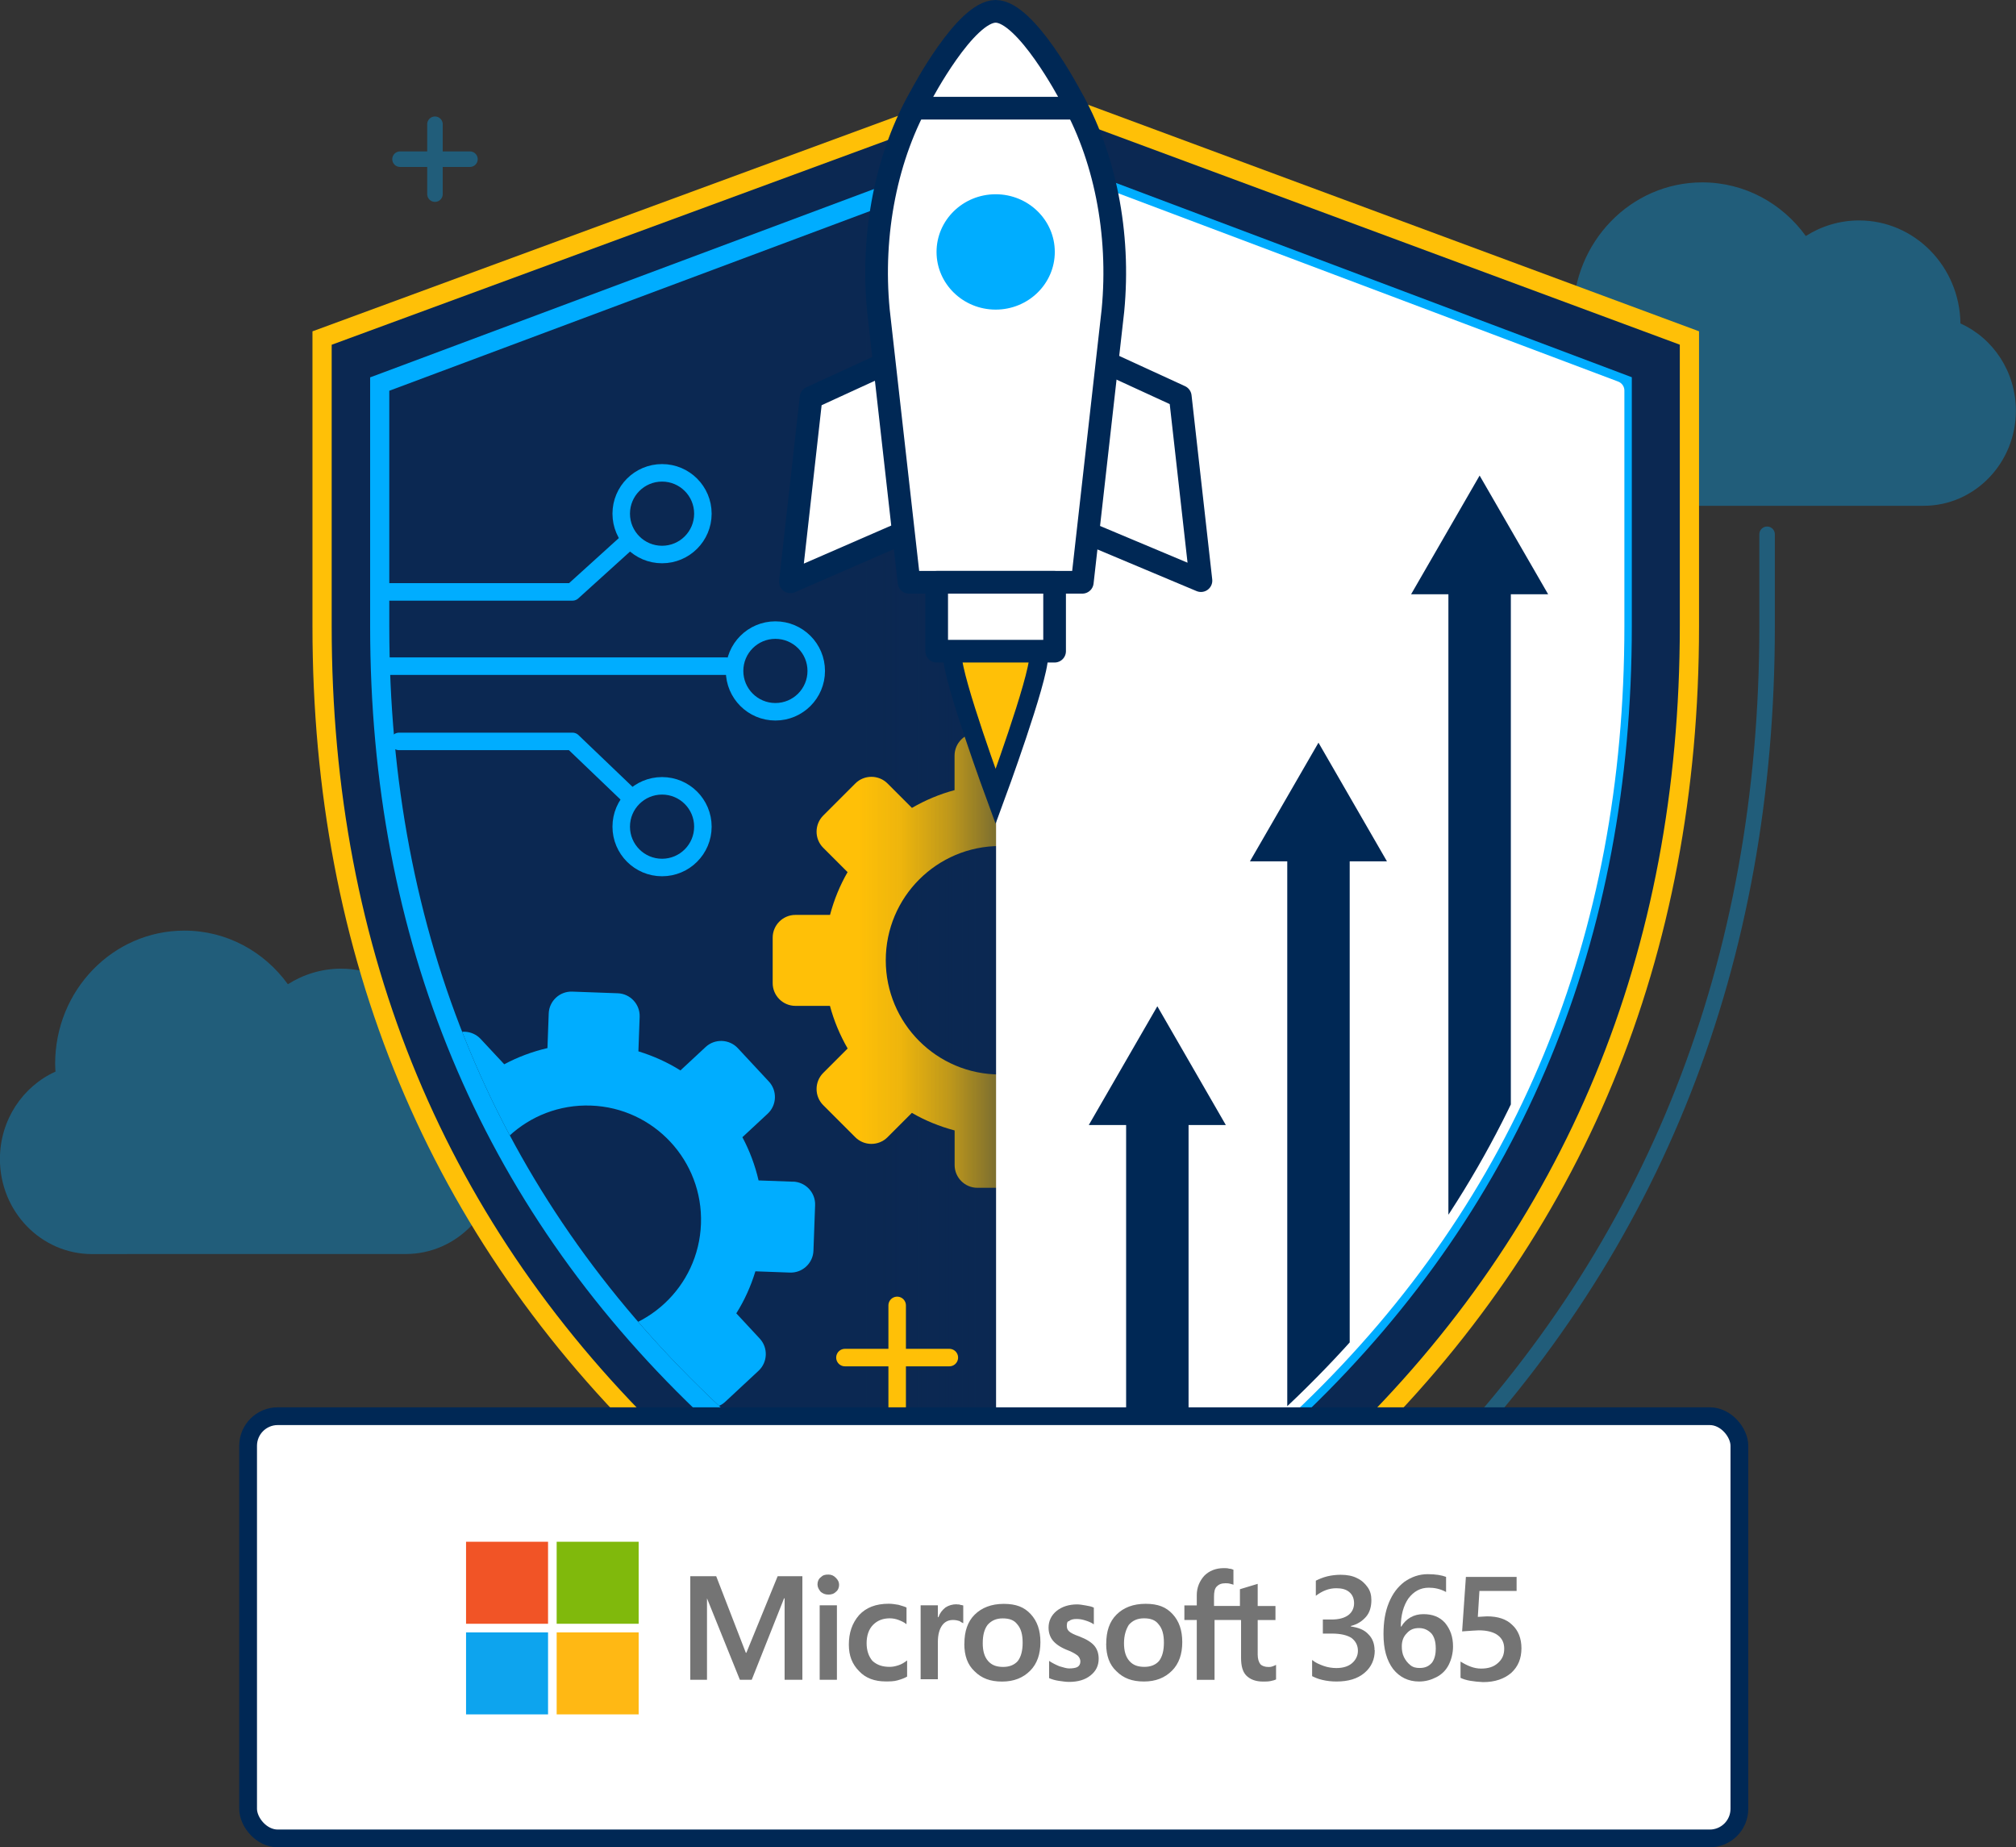
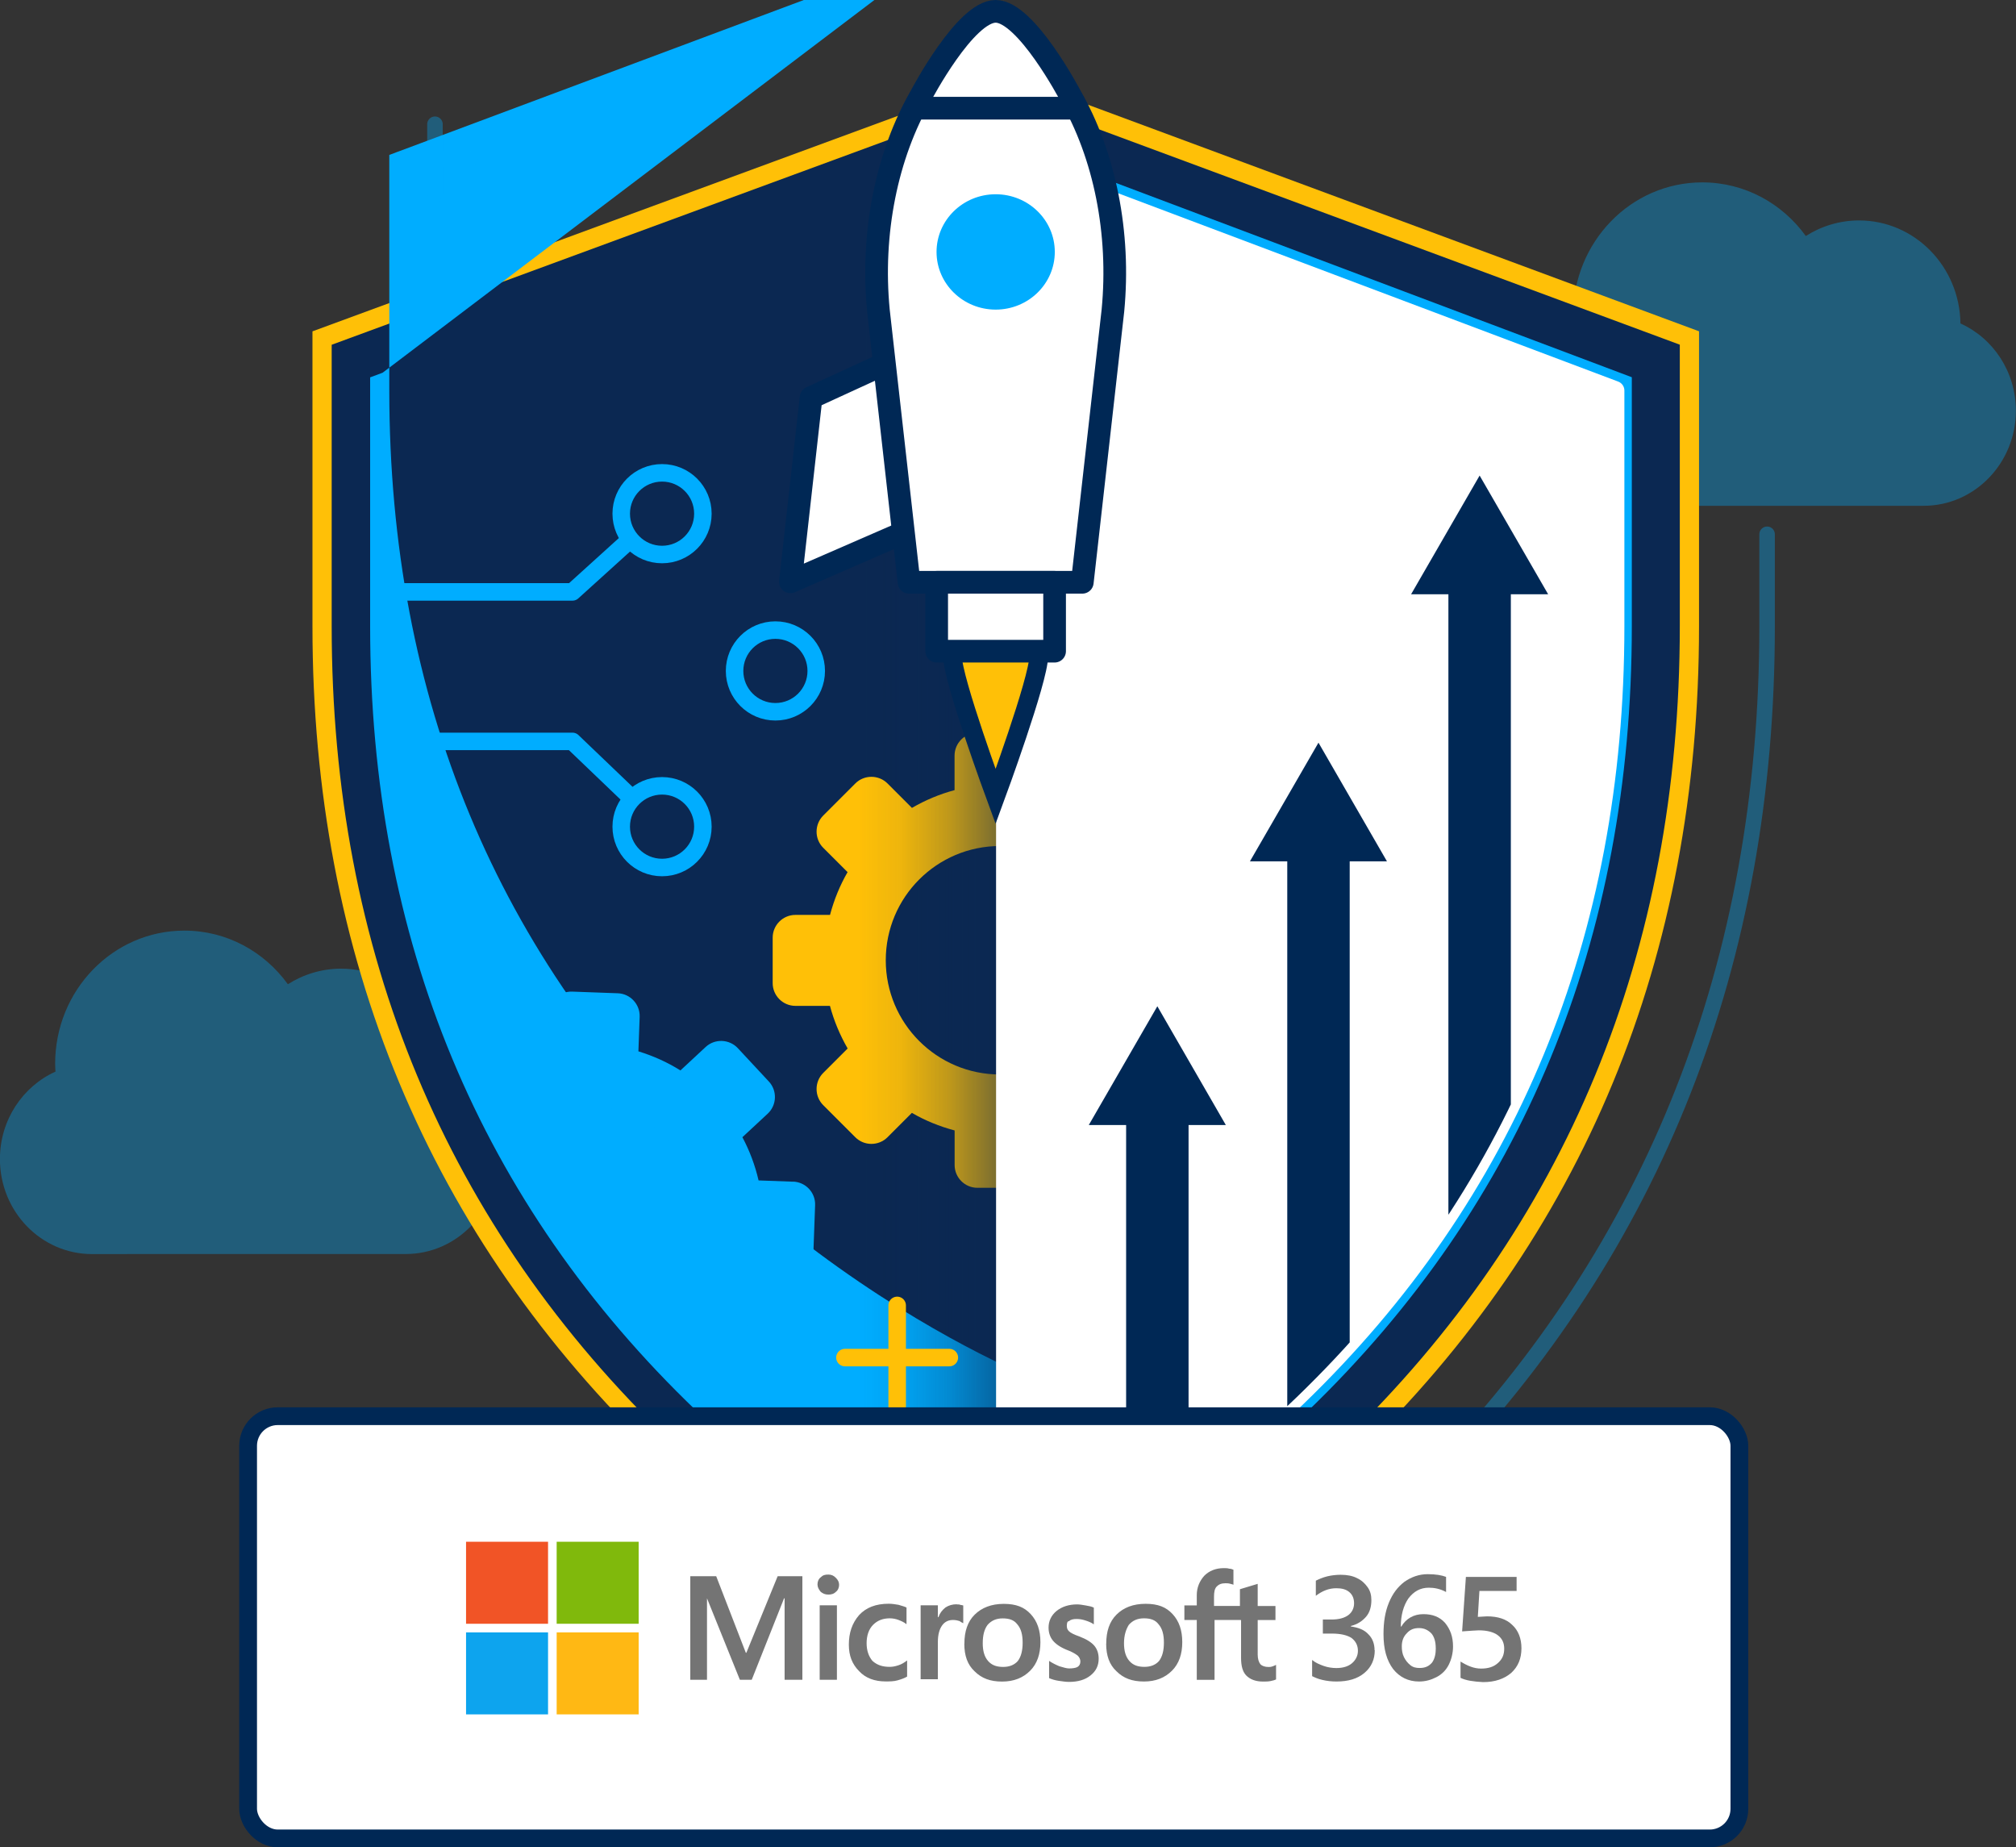
<svg xmlns="http://www.w3.org/2000/svg" id="Layer_2" data-name="Layer 2" viewBox="0 0 304.14 278.64">
  <rect x="0" y="0" width="304.14" height="278.64" fill="#333333" stroke="none" />
  <defs>
    <clipPath id="clippath">
      <path d="m151.37,241.49c-8.69-4.13-26.65-13.86-44.31-30.78-32.07-30.72-48.33-69.82-48.33-116.23v-35.54l92.64-34.62,91.89,34.6v35.57c0,46.42-16.14,85.53-47.97,116.25-17.5,16.89-35.29,26.62-43.93,30.76Z" style="fill: none; stroke-width: 0px;" />
    </clipPath>
    <linearGradient id="linear-gradient" x1="58.74" y1="132.9" x2="165.92" y2="132.9" gradientUnits="userSpaceOnUse">
      <stop offset=".66" stop-color="#0b2852" stop-opacity="0" />
      <stop offset=".72" stop-color="#0b2852" stop-opacity=".07" />
      <stop offset=".79" stop-color="#0b2852" stop-opacity=".27" />
      <stop offset=".87" stop-color="#0b2852" stop-opacity=".6" />
      <stop offset=".95" stop-color="#0b2852" />
    </linearGradient>
    <clipPath id="clippath-1">
      <path d="m151.71,241.49c8.64-4.14,26.43-13.86,43.93-30.76,31.83-30.72,47.97-69.84,47.97-116.25v-35.57l-91.89-34.6v217.18Z" style="fill: none; stroke-width: 0px;" />
    </clipPath>
  </defs>
  <g id="Layer_1-2" data-name="Layer 1">
    <g>
      <g>
        <g style="opacity: .35;">
          <path d="m19.17,189.16h-5.27c-7.7,0-13.91-6.42-13.91-14.34,0-5.89,3.45-10.96,8.38-13.18-.02-.39-.05-.78-.05-1.18,0-11.1,8.72-20.09,19.49-20.09,6.41,0,12.07,3.18,15.62,8.09,2.33-1.48,5.09-2.35,8.03-2.35,8.37,0,15.18,6.93,15.3,15.54,4.93,2.22,8.36,7.27,8.36,13.16,0,7.9-6.22,14.34-13.91,14.34H19.17Z" style="fill: #00adff; stroke-width: 0px;" />
        </g>
        <g style="opacity: .35;">
          <path d="m248.17,76.3h-5.27c-7.7,0-13.91-6.42-13.91-14.34,0-5.89,3.45-10.96,8.38-13.18-.02-.39-.05-.78-.05-1.18,0-11.1,8.72-20.09,19.49-20.09,6.41,0,12.07,3.18,15.62,8.09,2.33-1.48,5.09-2.35,8.03-2.35,8.37,0,15.18,6.93,15.3,15.54,4.93,2.22,8.36,7.27,8.36,13.16,0,7.9-6.22,14.34-13.91,14.34h-42.06Z" style="fill: #00adff; stroke-width: 0px;" />
        </g>
        <path d="m147.43,251.31c-9.62-4.57-28.53-14.9-47.16-32.75-34.29-32.85-51.68-74.6-51.68-124.08v-43.49L152.12,12.89l102.75,38.09v43.5c0,49.48-17.26,91.23-51.29,124.08-18.48,17.83-37.24,28.17-46.78,32.74l-4.68,2.24-4.69-2.23Z" style="fill: #0b2852; stroke: #ffc007; stroke-miterlimit: 10; stroke-width: 2.9px;" />
        <g>
          <path d="m150.75,242.79c-9.1-4.33-27.02-14.12-44.69-31.05-32.36-31-48.77-70.46-48.77-117.27v-36.55l94.09-35.16,93.34,35.14v36.57c0,46.83-16.29,86.29-48.42,117.3-17.52,16.91-35.28,26.69-44.31,31.02l-.62.3-.62-.3Z" style="fill: #0b2852; stroke-width: 0px;" />
-           <path d="m151.38,24.31l91.89,34.6v35.57c0,46.42-16.14,85.53-47.97,116.25-17.5,16.89-35.29,26.62-43.93,30.76-8.69-4.13-26.65-13.86-44.31-30.78-32.07-30.72-48.33-69.82-48.33-116.23v-35.54l92.64-34.62m0-3.1l-1.02.38L57.72,56.22l-1.88.7v37.56c0,47.22,16.56,87.03,49.22,118.32,17.82,17.07,35.89,26.94,45.07,31.31l1.25.59,1.25-.6c9.11-4.36,27.02-14.23,44.69-31.28,32.42-31.29,48.86-71.11,48.86-118.34v-37.58l-1.88-.71-91.89-34.6-1.02-.38h0Z" style="fill: #00adff; stroke-width: 0px;" />
+           <path d="m151.38,24.31l91.89,34.6c0,46.42-16.14,85.53-47.97,116.25-17.5,16.89-35.29,26.62-43.93,30.76-8.69-4.13-26.65-13.86-44.31-30.78-32.07-30.72-48.33-69.82-48.33-116.23v-35.54l92.64-34.62m0-3.1l-1.02.38L57.72,56.22l-1.88.7v37.56c0,47.22,16.56,87.03,49.22,118.32,17.82,17.07,35.89,26.94,45.07,31.31l1.25.59,1.25-.6c9.11-4.36,27.02-14.23,44.69-31.28,32.42-31.29,48.86-71.11,48.86-118.34v-37.58l-1.88-.71-91.89-34.6-1.02-.38h0Z" style="fill: #00adff; stroke-width: 0px;" />
        </g>
        <g>
          <polyline points="60.21 111.83 86.36 111.83 94.83 119.94" style="fill: none; stroke: #00adff; stroke-linecap: round; stroke-linejoin: round; stroke-width: 2.64px;" />
-           <line x1="58.76" y1="100.48" x2="109.59" y2="100.48" style="fill: none; stroke: #00adff; stroke-linecap: round; stroke-linejoin: round; stroke-width: 2.64px;" />
          <polyline points="58.76 89.28 86.36 89.28 94.83 81.61" style="fill: none; stroke: #00adff; stroke-linecap: round; stroke-linejoin: round; stroke-width: 2.64px;" />
          <circle cx="99.88" cy="77.48" r="6.16" style="fill: none; stroke: #00adff; stroke-linecap: round; stroke-linejoin: round; stroke-width: 2.64px;" />
          <circle cx="99.88" cy="124.69" r="6.16" style="fill: none; stroke: #00adff; stroke-linecap: round; stroke-linejoin: round; stroke-width: 2.64px;" />
          <circle cx="116.98" cy="101.2" r="6.16" style="fill: none; stroke: #00adff; stroke-linecap: round; stroke-linejoin: round; stroke-width: 2.64px;" />
        </g>
        <g style="clip-path: url(#clippath);">
          <path d="m119.64,178.24l-5.2-.19c-.53-2.3-1.36-4.49-2.44-6.52l3.82-3.55c1.38-1.29,1.46-3.47.17-4.85l-4.68-5.03c-1.29-1.38-3.47-1.46-4.85-.18l-3.81,3.54c-1.95-1.23-4.09-2.19-6.34-2.88l.19-5.21c.07-1.89-1.42-3.49-3.31-3.55l-6.86-.25c-1.89-.07-3.49,1.42-3.55,3.31l-.19,5.21c-2.3.53-4.49,1.36-6.52,2.44l-3.56-3.82c-1.29-1.38-3.47-1.46-4.85-.17l-5.02,4.67c-1.38,1.29-1.46,3.47-.17,4.85l3.54,3.81c-1.23,1.95-2.19,4.09-2.88,6.35l-5.22-.19c-1.89-.07-3.48,1.42-3.55,3.31l-.25,6.86c-.07,1.89,1.42,3.49,3.31,3.55l5.21.19c.53,2.3,1.36,4.48,2.44,6.52l-3.83,3.56c-1.38,1.29-1.46,3.47-.17,4.85l4.68,5.02c1.29,1.38,3.47,1.46,4.85.17l3.81-3.54c1.95,1.23,4.09,2.19,6.35,2.88l-.19,5.21c-.07,1.89,1.42,3.49,3.31,3.55l6.86.25c1.89.07,3.48-1.42,3.55-3.31l.19-5.21c2.3-.53,4.48-1.36,6.52-2.44l3.56,3.82c1.29,1.38,3.47,1.46,4.85.17l5.03-4.68c1.38-1.29,1.46-3.47.18-4.85l-3.54-3.81c1.23-1.95,2.19-4.08,2.88-6.34l5.21.19c1.89.07,3.49-1.42,3.55-3.31l.25-6.86c.07-1.89-1.42-3.48-3.31-3.55Zm-31.73,22.96c-9.51-.34-16.94-8.33-16.6-17.84.34-9.51,8.33-16.94,17.84-16.6,9.51.34,16.94,8.33,16.6,17.84-.34,9.51-8.33,16.94-17.84,16.6Z" style="fill: #00adff; stroke-width: 0px;" />
          <path d="m181.75,137.98h-5.21c-.61-2.28-1.52-4.43-2.68-6.43l3.69-3.69c1.33-1.33,1.33-3.52,0-4.85l-4.85-4.85c-1.33-1.34-3.52-1.34-4.85,0l-3.68,3.68c-1.99-1.16-4.16-2.04-6.44-2.65v-5.22c0-1.89-1.54-3.43-3.43-3.43h-6.86c-1.89,0-3.43,1.54-3.43,3.43v5.21c-2.28.61-4.43,1.52-6.43,2.68l-3.69-3.69c-1.33-1.33-3.52-1.33-4.85,0l-4.85,4.85c-1.33,1.34-1.33,3.52,0,4.85l3.68,3.68c-1.16,2-2.04,4.16-2.65,6.45h-5.22c-1.89,0-3.43,1.54-3.43,3.43v6.86c0,1.89,1.54,3.43,3.43,3.43h5.21c.61,2.28,1.52,4.43,2.67,6.43l-3.69,3.69c-1.33,1.33-1.33,3.52,0,4.85l4.85,4.85c1.33,1.33,3.52,1.33,4.85,0l3.68-3.68c2,1.16,4.16,2.04,6.45,2.65v5.22c0,1.89,1.54,3.43,3.43,3.43h6.86c1.89,0,3.43-1.54,3.43-3.43v-5.21c2.28-.61,4.43-1.52,6.43-2.67l3.69,3.69c1.33,1.33,3.52,1.33,4.85,0l4.85-4.85c1.34-1.33,1.34-3.52,0-4.85l-3.68-3.68c1.16-1.99,2.04-4.16,2.65-6.44h5.22c1.89,0,3.43-1.54,3.43-3.43v-6.87c0-1.89-1.54-3.43-3.43-3.43Zm-30.89,24.09c-9.52,0-17.23-7.71-17.23-17.23,0-9.52,7.71-17.23,17.23-17.23s17.23,7.71,17.23,17.23c0,9.52-7.71,17.23-17.23,17.23Z" style="fill: #ffc007; stroke-width: 0px;" />
        </g>
        <g>
          <path d="m151.38,24.31L58.74,58.93v35.54c0,46.4,16.26,85.51,48.33,116.23,17.66,16.92,35.62,26.65,44.31,30.78V24.31Z" style="fill: url(#linear-gradient); stroke-width: 0px;" />
          <path d="m151.71,241.49c8.64-4.14,26.43-13.86,43.93-30.76,31.83-30.72,47.97-69.84,47.97-116.25v-35.57l-91.89-34.6v217.18Z" style="fill: #fff; stroke: #fff; stroke-linecap: round; stroke-linejoin: round; stroke-width: 2.9px;" />
        </g>
        <g>
          <path d="m156.7,99.01c0,3.5-6.5,21.14-6.5,21.14,0,0-6.5-17.64-6.5-21.14" style="fill: #ffc007; fill-rule: evenodd; stroke: #002855; stroke-miterlimit: 10; stroke-width: 2.83px;" />
          <g>
            <g>
              <polyline points="134.01 54.62 122.36 59.97 119.24 87.76 137.32 79.89" style="fill: #fff; fill-rule: evenodd; stroke: #002855; stroke-linecap: round; stroke-linejoin: round; stroke-width: 3.42px;" />
-               <polyline points="166.4 54.44 178.06 59.8 181.18 87.58 163.44 80.13" style="fill: #fff; fill-rule: evenodd; stroke: #002855; stroke-linecap: round; stroke-linejoin: round; stroke-width: 3.42px;" />
            </g>
            <path d="m163.28,87.83h-26.14l-4.62-41c-1.12-11.64,1.22-23.41,6.48-32.51,0,0,6.63-12.61,11.21-12.61s11.21,12.61,11.21,12.61c5.26,9.09,7.6,20.87,6.48,32.51l-4.62,41Z" style="fill: #fff; fill-rule: evenodd; stroke: #002855; stroke-linecap: round; stroke-linejoin: round; stroke-width: 3.42px;" />
            <rect x="141.31" y="87.83" width="17.79" height="10.39" style="fill: #fff; stroke: #002855; stroke-linecap: round; stroke-linejoin: round; stroke-width: 3.42px;" />
            <line x1="139" y1="16.32" x2="161.41" y2="16.32" style="fill: #fff; stroke: #002855; stroke-linecap: round; stroke-linejoin: round; stroke-width: 3.42px;" />
            <ellipse cx="150.21" cy="38" rx="8.92" ry="8.7" style="fill: #00adff; stroke-width: 0px;" />
          </g>
        </g>
        <g style="clip-path: url(#clippath-1);">
          <g>
            <line x1="223.22" y1="237.15" x2="223.22" y2="86.61" style="fill: none; stroke: #002855; stroke-miterlimit: 10; stroke-width: 9.42px;" />
            <polygon points="233.56 89.64 223.22 71.73 212.88 89.64 233.56 89.64" style="fill: #002855; stroke-width: 0px;" />
          </g>
          <g>
            <line x1="198.91" y1="259.31" x2="198.91" y2="126.9" style="fill: none; stroke: #002855; stroke-miterlimit: 10; stroke-width: 9.42px;" />
            <polygon points="209.24 129.92 198.91 112.02 188.57 129.92 209.24 129.92" style="fill: #002855; stroke-width: 0px;" />
          </g>
          <g>
            <line x1="174.6" y1="262.28" x2="174.6" y2="166.66" style="fill: none; stroke: #002855; stroke-miterlimit: 10; stroke-width: 9.42px;" />
            <polygon points="184.93 169.69 174.6 151.78 164.26 169.69 184.93 169.69" style="fill: #002855; stroke-width: 0px;" />
          </g>
        </g>
        <g style="opacity: .35;">
          <g>
            <path d="m211.71,226.98c-.87.84-1.75,1.67-2.63,2.49" style="fill: none; stroke: #00adff; stroke-linecap: round; stroke-miterlimit: 10; stroke-width: 2.34px;" />
            <path d="m203.7,234.29c-16.91,14.56-33.04,23.35-41.84,27.57l-3.2,1.53" style="fill: none; stroke: #00adff; stroke-dasharray: 0 0 7.12 7.23; stroke-linecap: round; stroke-miterlimit: 10; stroke-width: 2.34px;" />
            <line x1="155.4" y1="264.95" x2="152.14" y2="266.52" style="fill: none; stroke: #00adff; stroke-linecap: round; stroke-miterlimit: 10; stroke-width: 2.34px;" />
          </g>
        </g>
        <path d="m216.21,222.5c33.44-34.42,50.38-77.46,50.38-128.03v-13.88" style="fill: none; opacity: .35; stroke: #00adff; stroke-linecap: round; stroke-miterlimit: 10; stroke-width: 2.34px;" />
        <g style="opacity: .35;">
          <line x1="60.07" y1="221.75" x2="60.07" y2="232.29" style="fill: none; stroke: #00adff; stroke-linecap: round; stroke-miterlimit: 10; stroke-width: 2.34px;" />
          <line x1="65.34" y1="227.02" x2="54.8" y2="227.02" style="fill: none; stroke: #00adff; stroke-linecap: round; stroke-miterlimit: 10; stroke-width: 2.34px;" />
        </g>
        <g style="opacity: .35;">
          <line x1="65.62" y1="18.74" x2="65.62" y2="29.28" style="fill: none; stroke: #00adff; stroke-linecap: round; stroke-miterlimit: 10; stroke-width: 2.34px;" />
          <line x1="70.9" y1="24.01" x2="60.35" y2="24.01" style="fill: none; stroke: #00adff; stroke-linecap: round; stroke-miterlimit: 10; stroke-width: 2.34px;" />
        </g>
        <g>
          <line x1="135.35" y1="196.9" x2="135.35" y2="212.64" style="fill: none; stroke: #ffc007; stroke-linecap: round; stroke-miterlimit: 10; stroke-width: 2.64px;" />
          <line x1="143.22" y1="204.77" x2="127.47" y2="204.77" style="fill: none; stroke: #ffc007; stroke-linecap: round; stroke-miterlimit: 10; stroke-width: 2.64px;" />
        </g>
      </g>
      <g>
        <rect x="37.43" y="213.61" width="224.98" height="63.69" rx="4.47" ry="4.47" style="fill: #fff; stroke-width: 0px;" />
        <rect x="37.43" y="213.61" width="224.98" height="63.69" rx="4.47" ry="4.47" style="fill: none; stroke: #002855; stroke-miterlimit: 10; stroke-width: 2.68px;" />
      </g>
      <g>
        <path d="m207.4,248.91c0,1.38-.49,2.52-1.55,3.42-1.06.89-2.44,1.3-4.23,1.3-.73,0-1.46-.08-2.12-.24-.73-.16-1.22-.41-1.55-.57v-2.44c.49.41,1.06.65,1.71.89s1.38.33,1.95.33c.98,0,1.79-.24,2.36-.73.57-.49.89-1.14.89-1.87,0-.81-.33-1.46-.98-1.95-.65-.41-1.63-.65-2.93-.65h-1.38v-2.12h1.3c1.14,0,1.95-.24,2.52-.65.57-.41.89-1.06.89-1.79s-.24-1.3-.73-1.71c-.49-.41-1.14-.57-1.95-.57-1.14,0-2.12.41-3.09,1.14v-2.28c.49-.24,1.06-.49,1.71-.65.65-.16,1.38-.24,2.03-.24.98,0,1.79.16,2.44.49.73.33,1.22.81,1.63,1.38s.57,1.22.57,1.95c0,.98-.24,1.87-.81,2.52-.57.65-1.3,1.14-2.28,1.38v.08c1.14.16,2.03.49,2.68,1.22.57.57.89,1.38.89,2.36" style="fill: #747474; stroke-width: 0px;" />
        <path d="m216.6,248.58c0-.98-.24-1.71-.65-2.2-.49-.49-1.06-.81-1.87-.81s-1.38.24-1.87.81c-.49.49-.73,1.14-.73,1.95,0,.57.08,1.14.33,1.63.24.49.57.89.98,1.22s.89.41,1.38.41c.81,0,1.38-.24,1.87-.81.41-.57.57-1.3.57-2.2m2.6-.24c0,.98-.24,1.95-.65,2.77s-1.06,1.46-1.87,1.87-1.63.65-2.6.65c-1.63,0-2.93-.65-3.91-1.87-.98-1.3-1.46-3.01-1.46-5.29,0-1.79.24-3.34.81-4.72.57-1.38,1.3-2.36,2.36-3.17,1.06-.73,2.2-1.14,3.5-1.14,1.22,0,2.12.16,2.77.41v2.28c-.89-.49-1.79-.65-2.6-.65-1.3,0-2.28.57-3.09,1.63-.73,1.06-1.14,2.52-1.14,4.23h.08c.33-.57.81-1.06,1.38-1.38.57-.33,1.22-.49,1.95-.49,1.38,0,2.44.41,3.25,1.3.81.98,1.22,2.12,1.22,3.58" style="fill: #747474; stroke-width: 0px;" />
        <path d="m220.34,253.06v-2.44c1.06.65,2.03,1.06,3.09,1.06s1.87-.24,2.52-.81.98-1.22.98-2.2c0-.89-.33-1.55-.98-2.03s-1.63-.73-2.85-.73c-.41,0-1.3.08-2.52.16l.57-8.22h7.65v2.12h-5.61l-.24,3.91,1.38-.08c1.63,0,2.93.41,3.82,1.3.89.81,1.38,2.03,1.38,3.5,0,1.55-.49,2.77-1.55,3.74-1.06.89-2.44,1.38-4.23,1.38-1.46-.08-2.6-.24-3.42-.65" style="fill: #747474; stroke-width: 0px;" />
        <path d="m187.14,244.35h-3.91v9.03h-2.68v-9.03h-1.87v-2.2h1.87v-1.55c0-1.14.41-2.12,1.14-2.93.73-.73,1.71-1.14,2.93-1.14.33,0,.57,0,.81.08.24,0,.49.08.65.16v2.28c-.08-.08-.24-.08-.49-.16s-.49-.08-.73-.08c-.57,0-.98.16-1.3.49-.33.33-.41.89-.41,1.55v1.38h3.91v-2.52l2.68-.81v3.34h2.68v2.12h-2.68v5.21c0,.65.16,1.14.41,1.46.24.24.65.41,1.22.41.16,0,.33,0,.57-.08s.41-.16.57-.24v2.2c-.16.08-.41.16-.81.24s-.73.08-1.14.08c-1.14,0-1.95-.33-2.52-.89-.57-.57-.81-1.46-.81-2.68v-5.7h-.08Zm-17.57,3.5c0,1.14.24,2.03.81,2.68s1.3.89,2.28.89,1.71-.33,2.2-.89c.49-.65.73-1.55.73-2.77s-.24-2.12-.81-2.77c-.49-.65-1.22-.89-2.2-.89s-1.71.33-2.28.98c-.41.65-.73,1.55-.73,2.77m-2.68.08c0-1.87.49-3.34,1.55-4.39,1.06-1.06,2.52-1.63,4.39-1.63s3.09.49,4.07,1.55,1.46,2.44,1.46,4.23-.49,3.25-1.55,4.31c-1.06,1.06-2.44,1.63-4.23,1.63s-3.09-.49-4.15-1.55c-1.06-.98-1.55-2.36-1.55-4.15m-5.94-2.77c0,.41.08.65.33.89.24.24.73.49,1.63.81,1.06.41,1.79.89,2.2,1.38s.65,1.14.65,1.95c0,1.06-.41,1.87-1.22,2.52s-1.87.98-3.25.98c-.49,0-.98-.08-1.55-.16-.57-.08-1.06-.24-1.46-.41v-2.6c.49.33.98.57,1.55.81.57.16,1.06.33,1.46.33.57,0,1.06-.08,1.3-.24s.41-.41.41-.81c0-.33-.16-.65-.41-.89-.33-.24-.81-.57-1.71-.89-.98-.41-1.63-.89-2.03-1.38s-.65-1.14-.65-1.95c0-.98.41-1.87,1.22-2.52.81-.65,1.87-.98,3.09-.98.41,0,.81.08,1.3.16s.89.16,1.22.33v2.52c-.33-.24-.73-.41-1.22-.57s-.89-.24-1.38-.24-.89.08-1.14.33c-.24,0-.33.24-.33.65m-12.69,2.68c0,1.14.24,2.03.81,2.68.57.65,1.3.89,2.28.89s1.71-.33,2.2-.89c.49-.65.73-1.55.73-2.77s-.24-2.12-.81-2.77c-.49-.65-1.22-.89-2.2-.89s-1.71.33-2.28.98c-.49.65-.73,1.55-.73,2.77m-2.77.08c0-1.87.49-3.34,1.55-4.39s2.52-1.63,4.39-1.63,3.09.49,4.07,1.55c.98,1.06,1.46,2.44,1.46,4.23s-.49,3.25-1.55,4.31c-1.06,1.06-2.44,1.63-4.23,1.63s-3.09-.49-4.15-1.55c-1.06-.98-1.55-2.36-1.55-4.15m-1.14-5.94c.24,0,.41,0,.57.08.16,0,.33.08.41.08v2.68c-.16-.08-.33-.16-.57-.33-.24-.08-.57-.16-.98-.16-.65,0-1.22.24-1.63.81s-.65,1.38-.65,2.52v5.61h-2.6v-11.15h2.6v1.79h.08c.24-.65.57-1.06,1.06-1.46.49-.33,1.06-.49,1.71-.49m-10.09,9.44c.41,0,.81-.08,1.3-.24s.89-.41,1.3-.73v2.44c-.41.24-.89.41-1.46.57-.57.16-1.14.16-1.79.16-1.63,0-3.01-.49-3.99-1.55-1.06-1.06-1.55-2.36-1.55-3.99,0-1.79.49-3.25,1.55-4.47,1.06-1.14,2.52-1.71,4.47-1.71.49,0,.98.08,1.46.16.49.16.89.24,1.22.41v2.52c-.41-.33-.81-.49-1.22-.65s-.89-.24-1.3-.24c-1.06,0-1.87.33-2.52.98-.65.65-.98,1.63-.98,2.77s.33,2.03.89,2.68c.73.65,1.55.89,2.6.89m-7.97,1.95h-2.6v-11.23h2.6v11.23Zm-2.93-14.4c0-.41.16-.81.49-1.06.33-.33.65-.41,1.14-.41s.81.16,1.14.49.49.65.49,1.06-.16.81-.49,1.06c-.33.33-.73.41-1.14.41-.49,0-.81-.16-1.14-.41-.33-.41-.49-.73-.49-1.14m-2.28-1.22v15.62h-2.68v-12.29h-.08l-4.88,12.29h-1.79l-4.96-12.29h0v12.29h-2.52v-15.62h3.91l4.47,11.55h.08l4.72-11.55h3.74Z" style="fill: #747474; stroke-width: 0px;" />
        <g>
          <rect x="70.31" y="232.55" width="12.37" height="12.37" style="fill: #f15426; stroke-width: 0px;" />
          <rect x="83.98" y="232.55" width="12.37" height="12.37" style="fill: #80b90c; stroke-width: 0px;" />
          <rect x="70.31" y="246.22" width="12.37" height="12.37" style="fill: #0da4ee; stroke-width: 0px;" />
          <rect x="83.98" y="246.22" width="12.37" height="12.37" style="fill: #ffb814; stroke-width: 0px;" />
        </g>
      </g>
    </g>
  </g>
</svg>